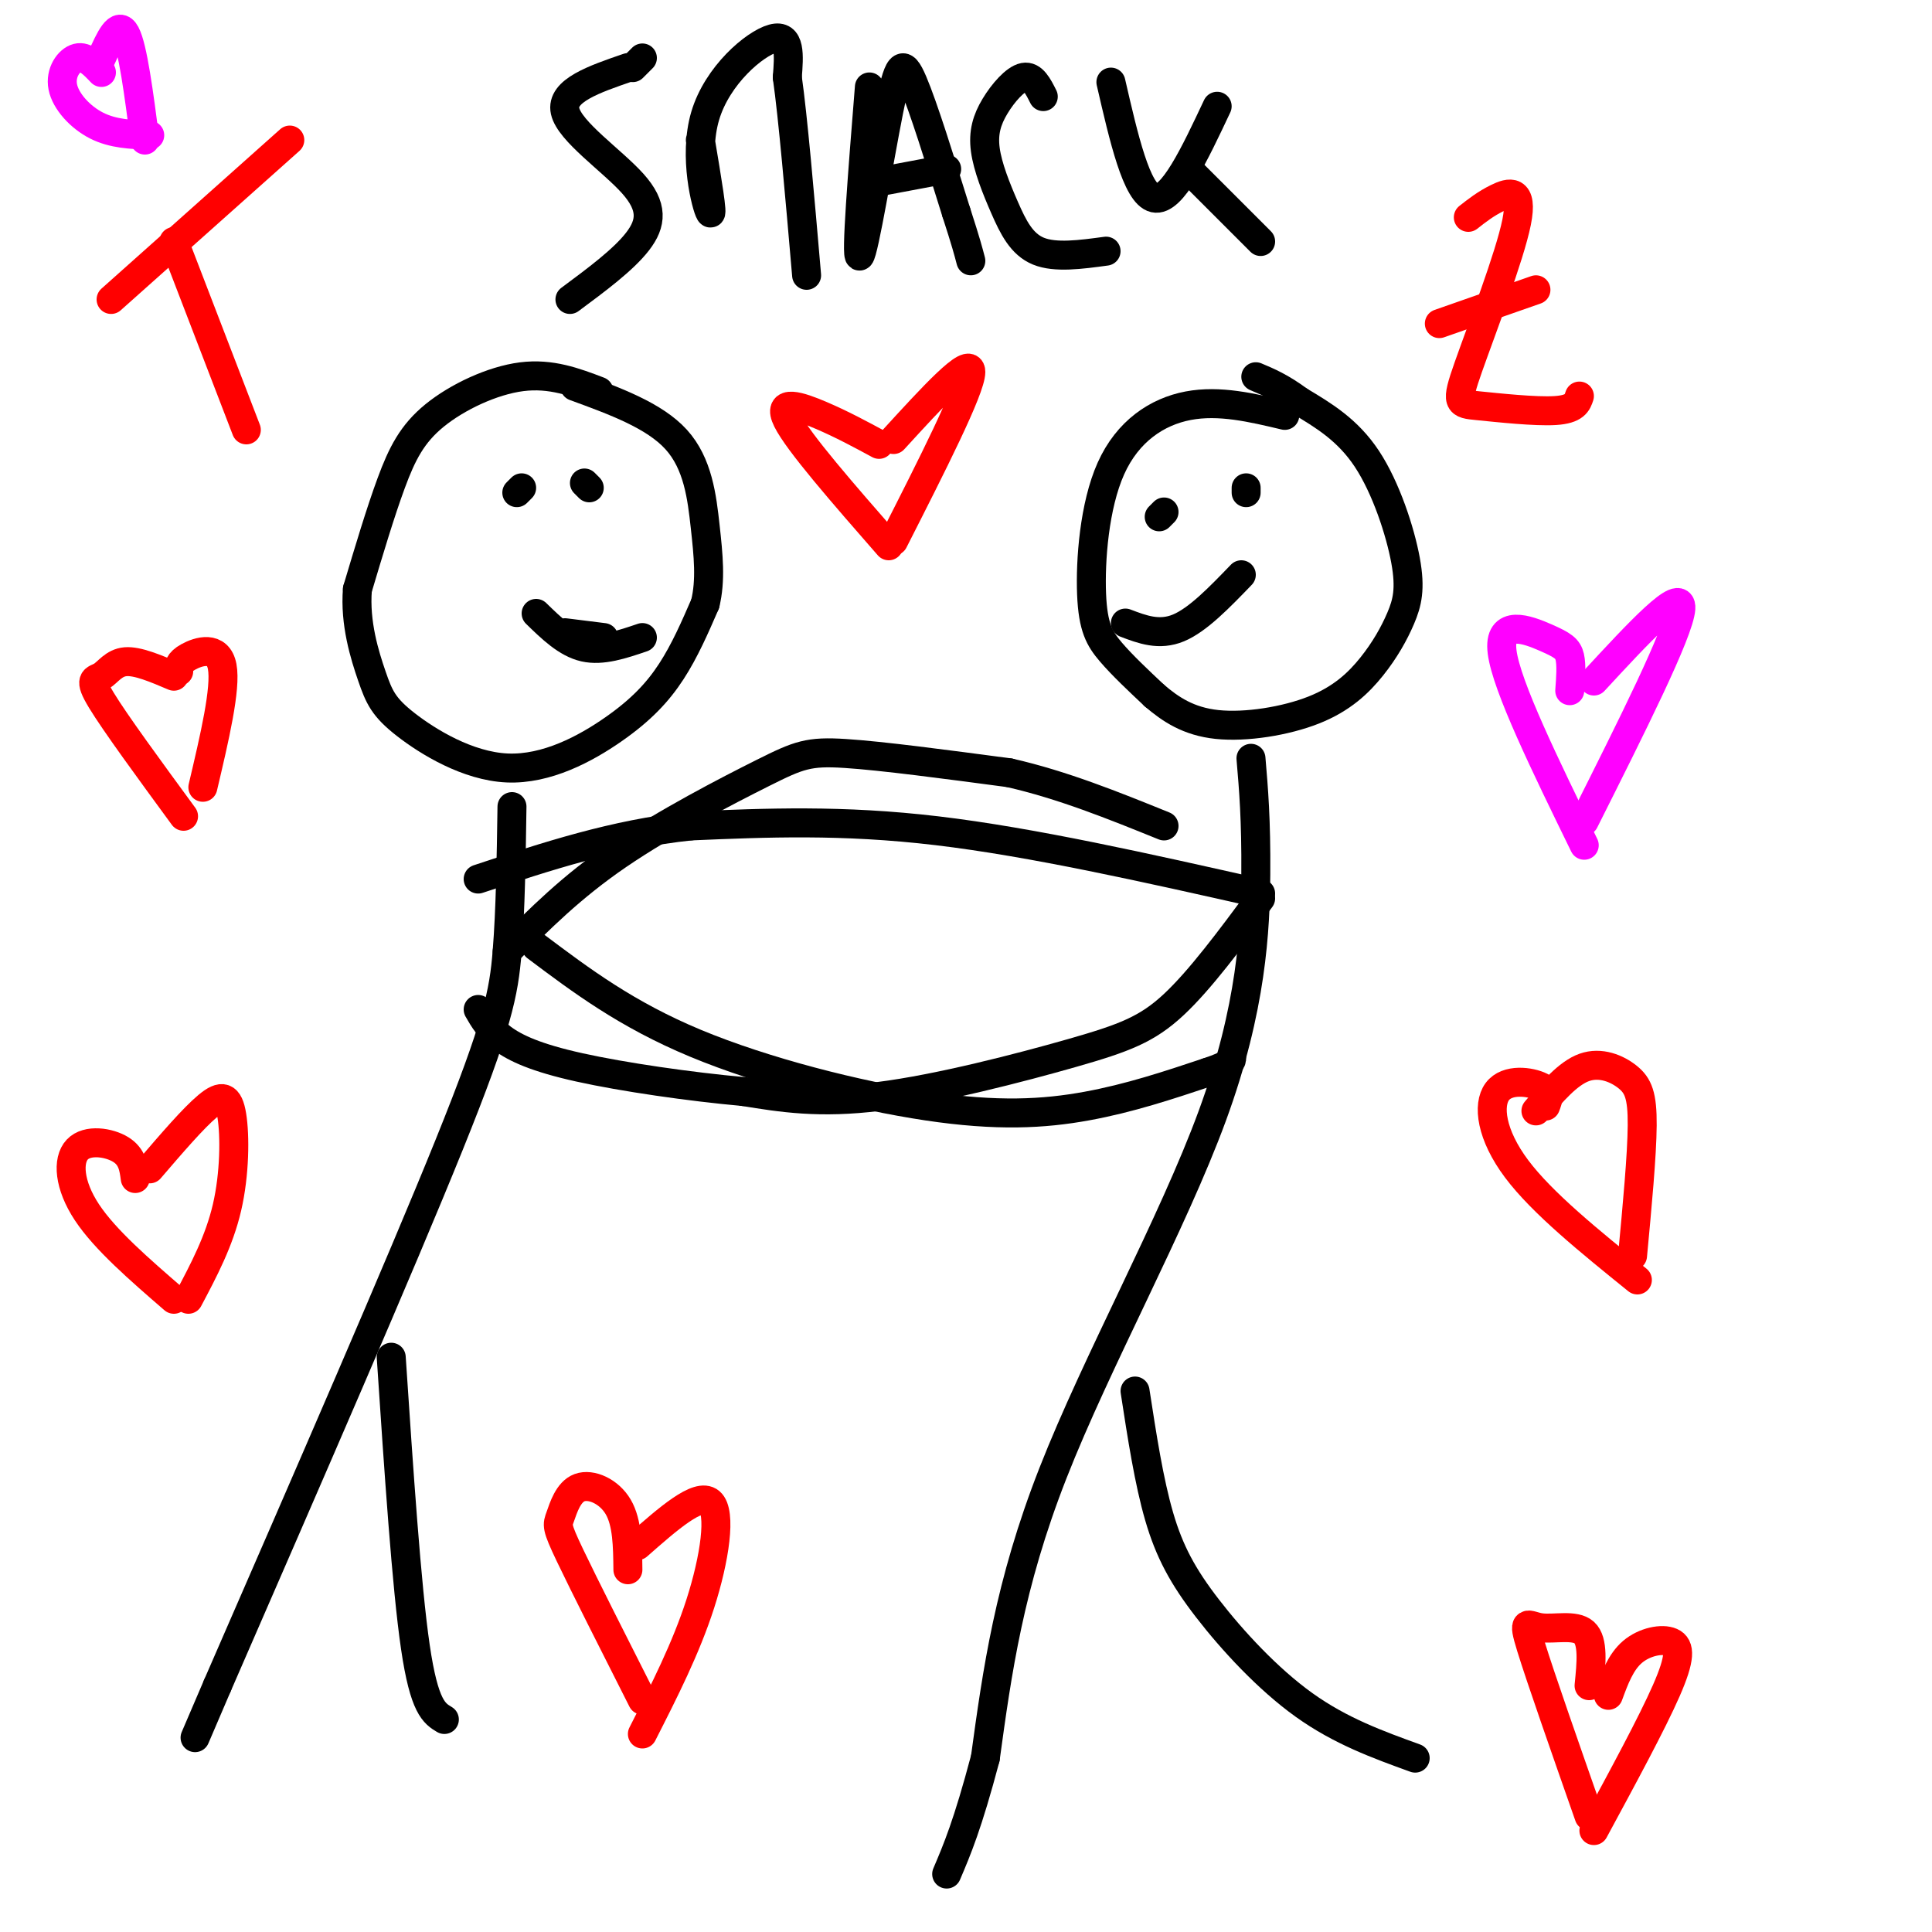
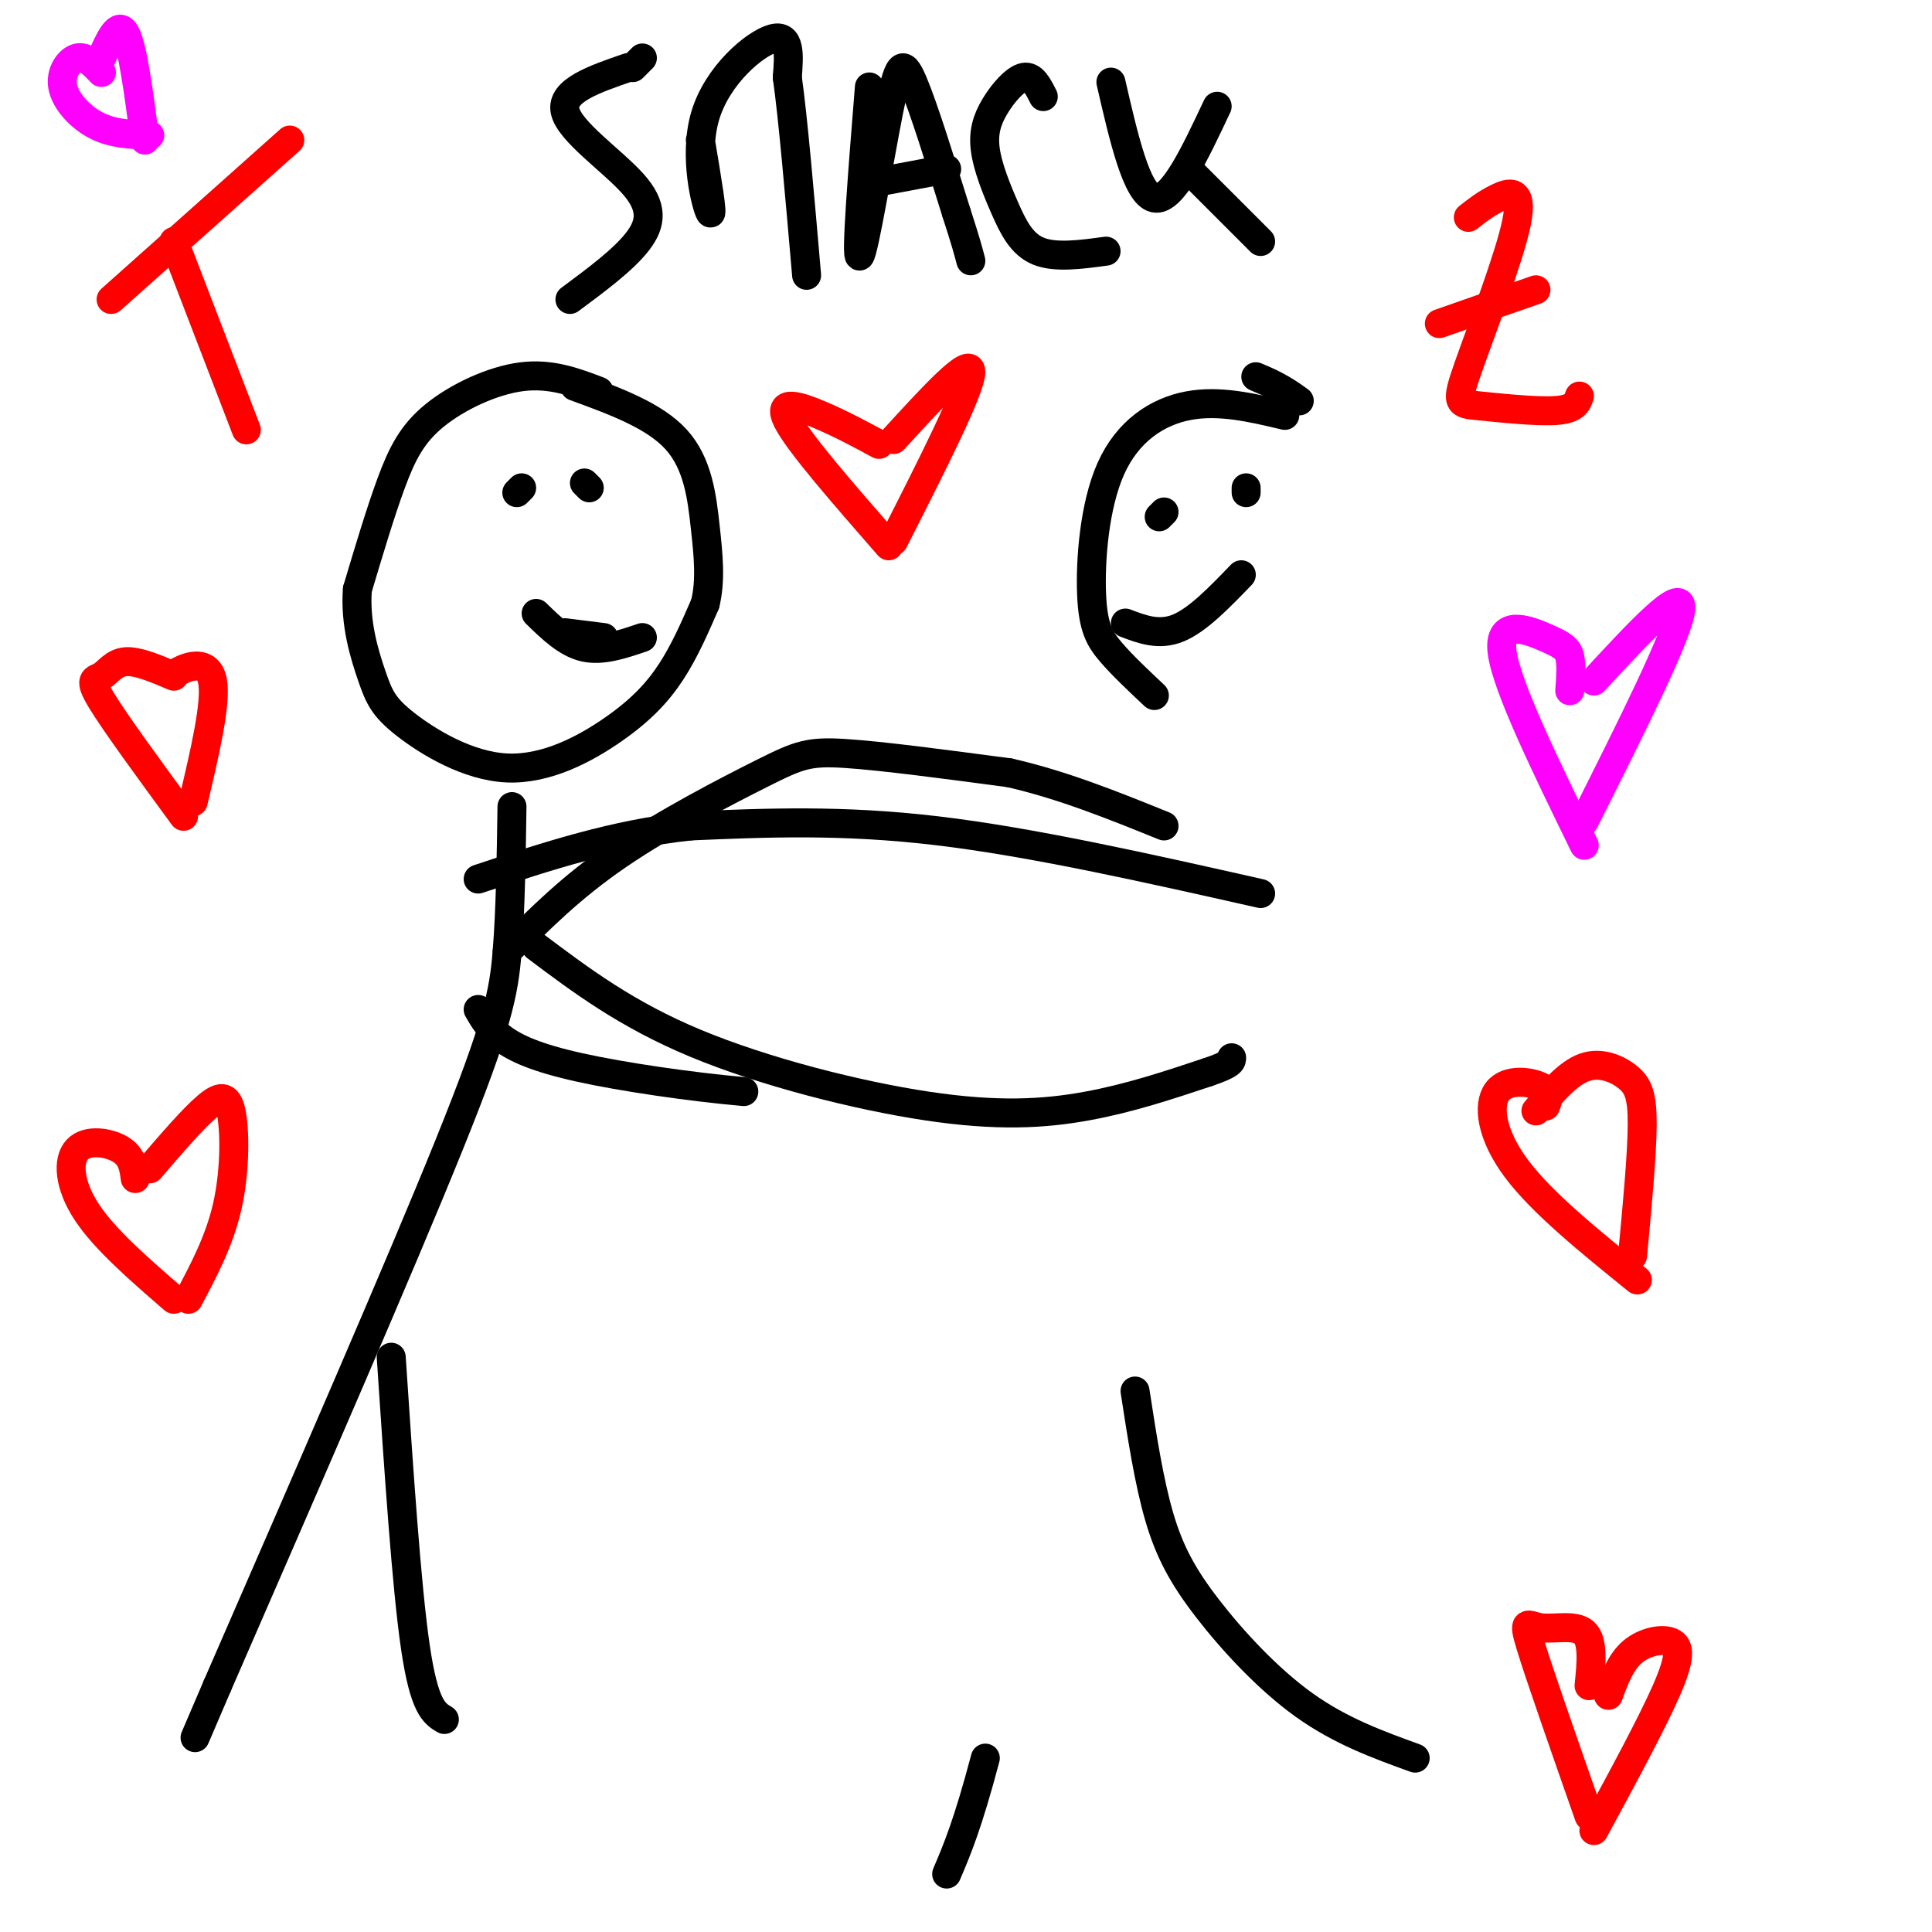
<svg xmlns="http://www.w3.org/2000/svg" viewBox="0 0 400 400" version="1.1">
  <g fill="none" stroke="rgb(0,0,0)" stroke-width="6" stroke-linecap="round" stroke-linejoin="round">
    <path d="M124,81c-4.952,-1.887 -9.905,-3.774 -16,-3c-6.095,0.774 -13.333,4.208 -18,8c-4.667,3.792 -6.762,7.940 -9,14c-2.238,6.060 -4.619,14.030 -7,22" />
    <path d="M74,122c-0.570,7.044 1.504,13.654 3,18c1.496,4.346 2.415,6.427 7,10c4.585,3.573 12.837,8.638 21,9c8.163,0.362 16.236,-3.980 22,-8c5.764,-4.020 9.218,-7.720 12,-12c2.782,-4.280 4.891,-9.140 7,-14" />
    <path d="M146,125c1.190,-4.845 0.667,-9.958 0,-16c-0.667,-6.042 -1.476,-13.012 -6,-18c-4.524,-4.988 -12.762,-7.994 -21,-11" />
    <path d="M106,167c-0.156,10.711 -0.311,21.422 -1,30c-0.689,8.578 -1.911,15.022 -12,40c-10.089,24.978 -29.044,68.489 -48,112" />
    <path d="M45,349c-8.000,18.667 -4.000,9.333 0,0" />
    <path d="M81,281c1.583,23.750 3.167,47.500 5,60c1.833,12.500 3.917,13.750 6,15" />
    <path d="M266,86c-6.780,-1.611 -13.560,-3.222 -20,-2c-6.440,1.222 -12.541,5.276 -16,13c-3.459,7.724 -4.278,19.118 -4,26c0.278,6.882 1.651,9.252 4,12c2.349,2.748 5.675,5.874 9,9" />
-     <path d="M239,144c3.295,2.822 7.032,5.378 13,6c5.968,0.622 14.168,-0.690 20,-3c5.832,-2.310 9.295,-5.619 12,-9c2.705,-3.381 4.653,-6.834 6,-10c1.347,-3.166 2.093,-6.045 1,-12c-1.093,-5.955 -4.027,-14.987 -8,-21c-3.973,-6.013 -8.987,-9.006 -14,-12" />
    <path d="M269,83c-3.833,-2.833 -6.417,-3.917 -9,-5" />
-     <path d="M259,157c0.542,6.339 1.083,12.679 1,24c-0.083,11.321 -0.792,27.625 -9,50c-8.208,22.375 -23.917,50.821 -33,74c-9.083,23.179 -11.542,41.089 -14,59" />
    <path d="M204,364c-3.667,13.833 -5.833,18.917 -8,24" />
    <path d="M235,288c1.440,9.369 2.881,18.738 5,26c2.119,7.262 4.917,12.417 10,19c5.083,6.583 12.452,14.595 20,20c7.548,5.405 15.274,8.202 23,11" />
-     <path d="M261,186c-6.256,8.440 -12.512,16.881 -18,22c-5.488,5.119 -10.208,6.917 -21,10c-10.792,3.083 -27.655,7.452 -40,9c-12.345,1.548 -20.173,0.274 -28,-1" />
    <path d="M154,226c-11.131,-1.000 -24.958,-3.000 -34,-5c-9.042,-2.000 -13.298,-4.000 -16,-6c-2.702,-2.000 -3.851,-4.000 -5,-6" />
    <path d="M261,185c-23.667,-5.333 -47.333,-10.667 -67,-13c-19.667,-2.333 -35.333,-1.667 -51,-1" />
    <path d="M143,171c-15.833,1.667 -29.917,6.333 -44,11" />
    <path d="M105,197c6.631,-6.673 13.262,-13.345 23,-20c9.738,-6.655 22.583,-13.292 30,-17c7.417,-3.708 9.405,-4.488 17,-4c7.595,0.488 20.798,2.244 34,4" />
    <path d="M209,160c11.000,2.500 21.500,6.750 32,11" />
    <path d="M111,196c9.351,7.024 18.702,14.048 33,20c14.298,5.952 33.542,10.833 48,13c14.458,2.167 24.131,1.619 33,0c8.869,-1.619 16.935,-4.310 25,-7" />
    <path d="M250,222c5.000,-1.667 5.000,-2.333 5,-3" />
  </g>
  <g fill="none" stroke="rgb(255,0,0)" stroke-width="6" stroke-linecap="round" stroke-linejoin="round">
    <path d="M182,92c-3.822,-2.067 -7.644,-4.133 -12,-6c-4.356,-1.867 -9.244,-3.533 -7,1c2.244,4.533 11.622,15.267 21,26" />
    <path d="M185,91c8.000,-8.750 16.000,-17.500 16,-14c0.000,3.500 -8.000,19.250 -16,35" />
    <path d="M36,50c0.000,0.000 15.000,39.000 15,39" />
    <path d="M23,62c0.000,0.000 37.000,-33.000 37,-33" />
    <path d="M304,45c1.795,-1.408 3.591,-2.816 6,-4c2.409,-1.184 5.433,-2.143 4,5c-1.433,7.143 -7.322,22.389 -10,30c-2.678,7.611 -2.144,7.588 2,8c4.144,0.412 11.898,1.261 16,1c4.102,-0.261 4.551,-1.630 5,-3" />
    <path d="M298,67c0.000,0.000 20.000,-7.000 20,-7" />
  </g>
  <g fill="none" stroke="rgb(0,0,0)" stroke-width="6" stroke-linecap="round" stroke-linejoin="round">
    <path d="M107,102c0.000,0.000 1.000,-1.000 1,-1" />
    <path d="M121,100c0.000,0.000 1.000,1.000 1,1" />
    <path d="M117,131c0.000,0.000 8.000,1.000 8,1" />
    <path d="M240,107c0.000,0.000 1.000,-1.000 1,-1" />
    <path d="M258,101c0.000,0.000 0.000,1.000 0,1" />
    <path d="M233,129c3.500,1.333 7.000,2.667 11,1c4.000,-1.667 8.500,-6.333 13,-11" />
    <path d="M111,127c3.167,3.083 6.333,6.167 10,7c3.667,0.833 7.833,-0.583 12,-2" />
    <path d="M133,12c0.000,0.000 -2.000,2.000 -2,2" />
    <path d="M130,14c-6.964,2.393 -13.929,4.786 -13,9c0.929,4.214 9.750,10.250 14,15c4.250,4.750 3.929,8.214 1,12c-2.929,3.786 -8.464,7.893 -14,12" />
    <path d="M145,29c1.357,8.077 2.714,16.155 2,15c-0.714,-1.155 -3.500,-11.542 -1,-20c2.500,-8.458 10.286,-14.988 14,-16c3.714,-1.012 3.357,3.494 3,8" />
    <path d="M163,16c1.167,8.167 2.583,24.583 4,41" />
    <path d="M180,18c-1.429,17.845 -2.857,35.690 -2,35c0.857,-0.690 4.000,-19.917 6,-30c2.000,-10.083 2.857,-11.024 5,-6c2.143,5.024 5.571,16.012 9,27" />
    <path d="M198,44c2.000,6.167 2.500,8.083 3,10" />
    <path d="M180,38c0.000,0.000 16.000,-3.000 16,-3" />
    <path d="M216,20c-1.095,-2.175 -2.191,-4.350 -4,-4c-1.809,0.350 -4.333,3.226 -6,6c-1.667,2.774 -2.478,5.444 -2,9c0.478,3.556 2.244,7.996 4,12c1.756,4.004 3.502,7.573 7,9c3.498,1.427 8.749,0.714 14,0" />
    <path d="M230,17c2.667,11.583 5.333,23.167 9,24c3.667,0.833 8.333,-9.083 13,-19" />
    <path d="M246,35c0.000,0.000 15.000,15.000 15,15" />
  </g>
  <g fill="none" stroke="rgb(255,0,0)" stroke-width="6" stroke-linecap="round" stroke-linejoin="round">
    <path d="M28,244c-0.298,-2.256 -0.595,-4.512 -3,-6c-2.405,-1.488 -6.917,-2.208 -9,0c-2.083,2.208 -1.738,7.345 2,13c3.738,5.655 10.869,11.827 18,18" />
    <path d="M31,242c4.524,-5.268 9.048,-10.536 12,-13c2.952,-2.464 4.333,-2.125 5,2c0.667,4.125 0.619,12.036 -1,19c-1.619,6.964 -4.810,12.982 -8,19" />
    <path d="M320,229c0.565,-1.464 1.131,-2.929 -1,-4c-2.131,-1.071 -6.958,-1.750 -9,1c-2.042,2.750 -1.298,8.929 4,16c5.298,7.071 15.149,15.036 25,23" />
    <path d="M318,230c3.310,-3.893 6.619,-7.786 10,-9c3.381,-1.214 6.833,0.250 9,2c2.167,1.750 3.048,3.786 3,10c-0.048,6.214 -1.024,16.607 -2,27" />
    <path d="M329,349c0.464,-4.625 0.929,-9.250 -1,-11c-1.929,-1.750 -6.250,-0.625 -9,-1c-2.750,-0.375 -3.929,-2.250 -2,4c1.929,6.250 6.964,20.625 12,35" />
    <path d="M333,351c1.268,-3.452 2.536,-6.905 5,-9c2.464,-2.095 6.125,-2.833 8,-2c1.875,0.833 1.964,3.238 -1,10c-2.964,6.762 -8.982,17.881 -15,29" />
-     <path d="M130,325c-0.053,-4.876 -0.105,-9.751 -2,-13c-1.895,-3.249 -5.632,-4.871 -8,-4c-2.368,0.871 -3.368,4.234 -4,6c-0.632,1.766 -0.895,1.933 2,8c2.895,6.067 8.947,18.033 15,30" />
-     <path d="M132,320c6.289,-5.533 12.578,-11.067 15,-9c2.422,2.067 0.978,11.733 -2,21c-2.978,9.267 -7.489,18.133 -12,27" />
    <path d="M36,140c-3.762,-1.601 -7.524,-3.202 -10,-3c-2.476,0.202 -3.667,2.208 -5,3c-1.333,0.792 -2.810,0.369 0,5c2.810,4.631 9.905,14.315 17,24" />
-     <path d="M37,139c-0.022,-0.933 -0.044,-1.867 2,-3c2.044,-1.133 6.156,-2.467 7,2c0.844,4.467 -1.578,14.733 -4,25" />
+     <path d="M37,139c2.044,-1.133 6.156,-2.467 7,2c0.844,4.467 -1.578,14.733 -4,25" />
  </g>
  <g fill="none" stroke="rgb(255,0,255)" stroke-width="6" stroke-linecap="round" stroke-linejoin="round">
    <path d="M325,143c0.196,-2.655 0.393,-5.310 0,-7c-0.393,-1.690 -1.375,-2.417 -5,-4c-3.625,-1.583 -9.893,-4.024 -9,3c0.893,7.024 8.946,23.512 17,40" />
    <path d="M330,141c9.167,-9.917 18.333,-19.833 18,-15c-0.333,4.833 -10.167,24.417 -20,44" />
    <path d="M21,15c-1.631,-1.720 -3.262,-3.440 -5,-3c-1.738,0.440 -3.583,3.042 -3,6c0.583,2.958 3.595,6.274 7,8c3.405,1.726 7.202,1.863 11,2" />
    <path d="M21,12c1.750,-3.917 3.500,-7.833 5,-5c1.500,2.833 2.750,12.417 4,22" />
  </g>
</svg>